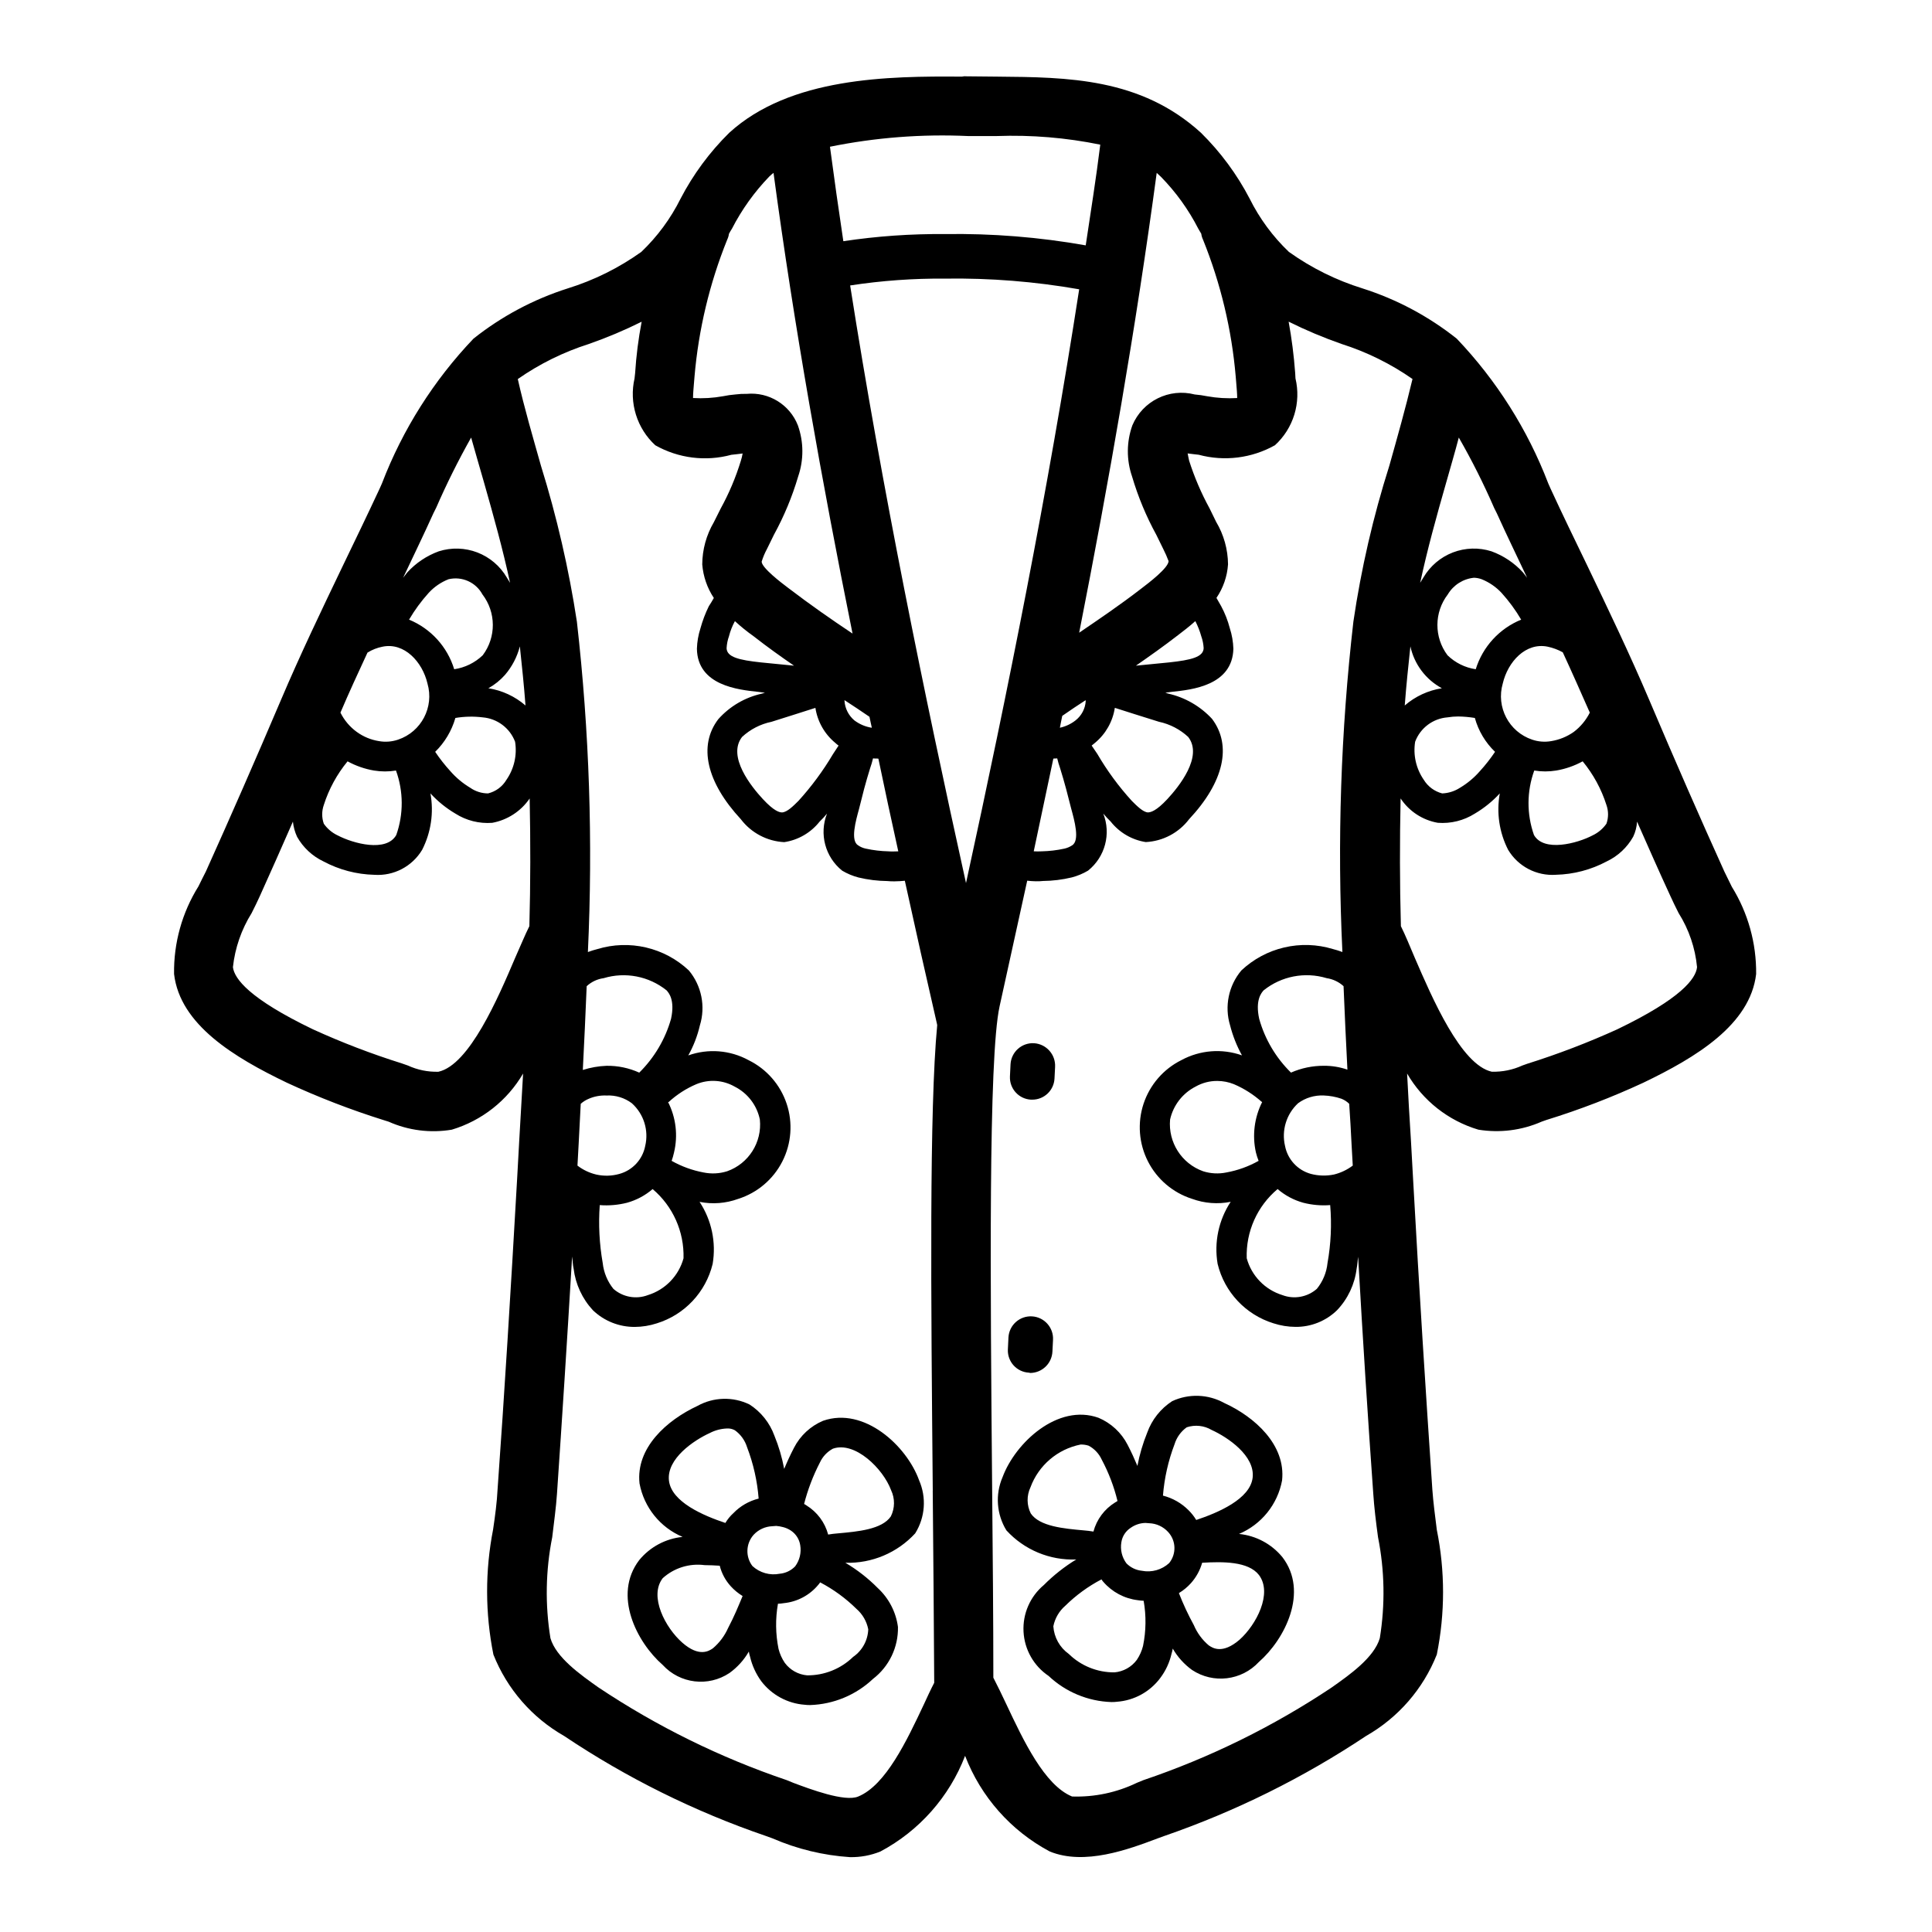
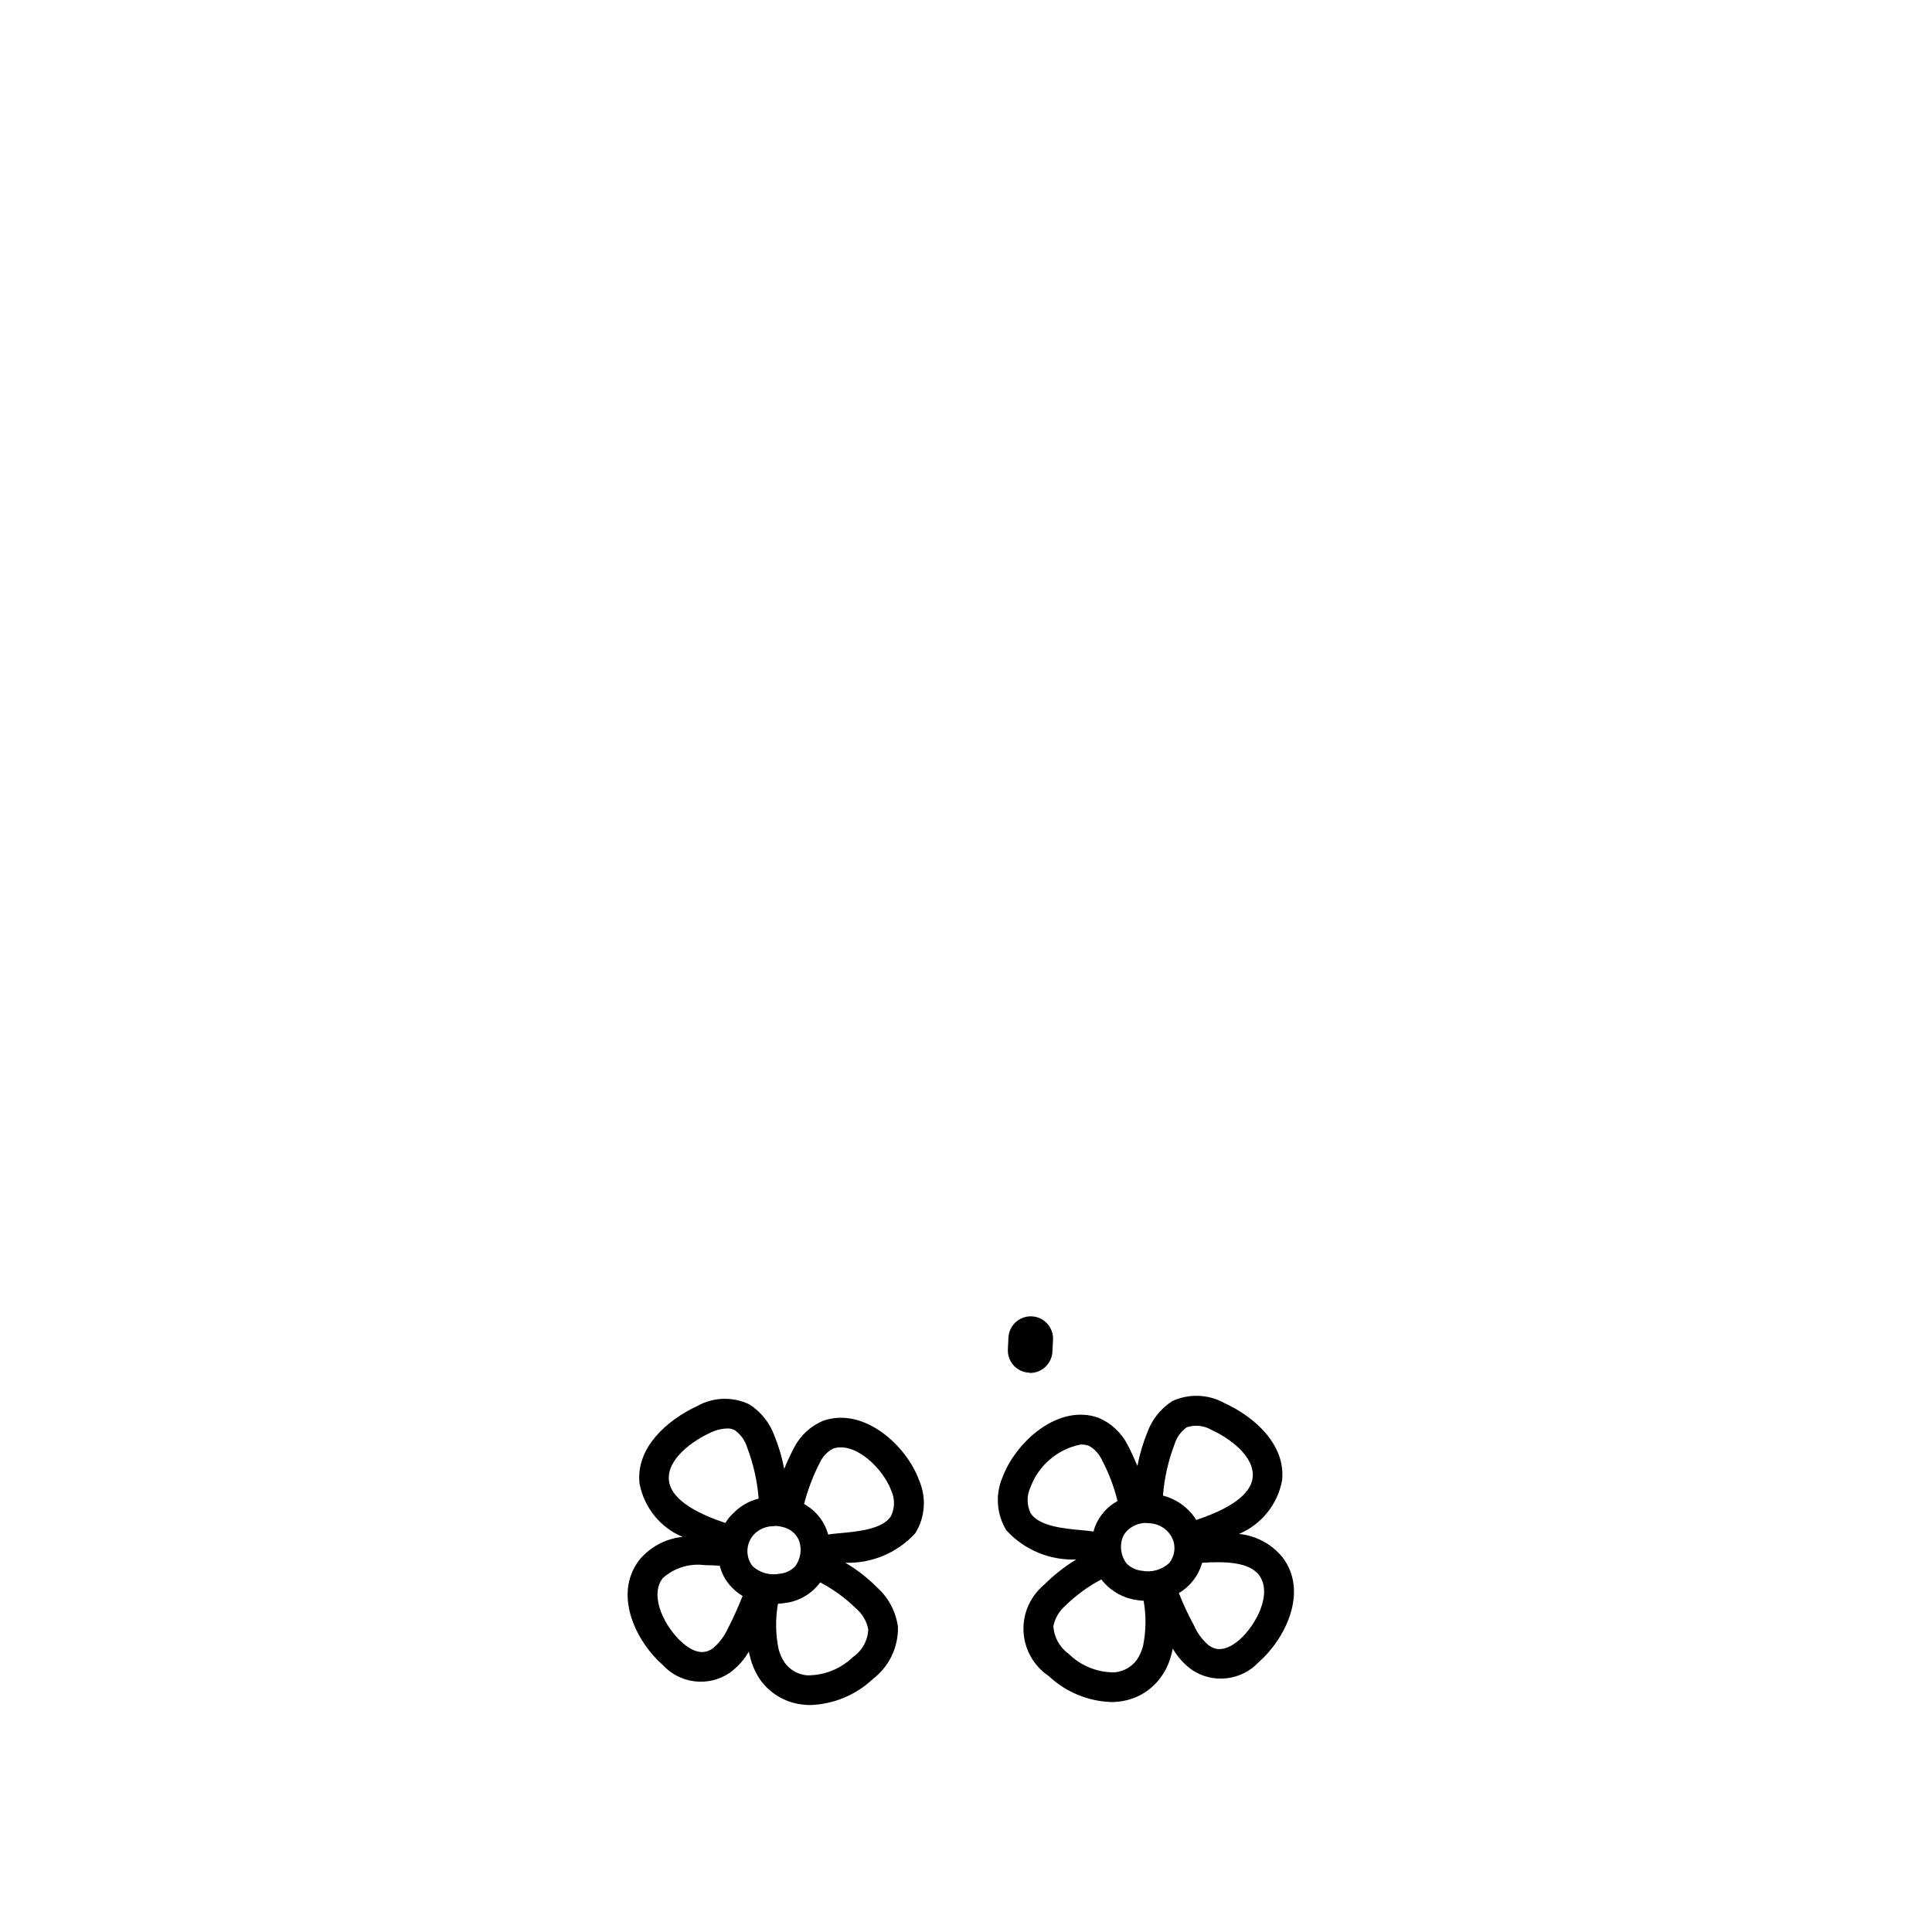
<svg xmlns="http://www.w3.org/2000/svg" fill="#000000" width="800px" height="800px" version="1.1" viewBox="144 144 512 512">
  <g>
-     <path d="m602.94 378.98c-0.707-1.418-1.34-2.754-1.969-4.016-6.375-14.09-12.91-28.969-19.918-45.5-5.117-12.043-10.863-24.008-16.375-35.504-3.305-6.848-6.613-13.617-9.762-20.469l-0.629-1.418 0.004 0.004c-5.469-14.258-13.707-27.285-24.246-38.336-7.438-5.914-15.895-10.422-24.953-13.305-6.981-2.164-13.574-5.434-19.523-9.684-4.254-4.059-7.769-8.828-10.391-14.09-3.363-6.465-7.719-12.359-12.91-17.477-15.98-14.562-35.344-14.719-54.004-14.879-2.676 0-5.352-0.078-8.031-0.078h0.004c-0.445-0.051-0.898-0.023-1.34 0.078-19.523-0.156-45.5 0.156-61.637 14.879-5.191 5.117-9.547 11.012-12.91 17.477-2.621 5.262-6.137 10.031-10.391 14.09-5.949 4.25-12.539 7.519-19.523 9.684-9.055 2.883-17.512 7.391-24.953 13.305-10.535 11.051-18.777 24.078-24.246 38.336l-0.629 1.418c-3.227 6.926-6.535 13.777-9.84 20.625-5.512 11.492-11.18 23.301-16.297 35.344-6.769 15.902-13.461 31.172-19.914 45.5-0.629 1.18-1.258 2.519-1.969 3.938-4.34 6.957-6.582 15.02-6.457 23.223 1.574 13.461 15.98 22.121 29.914 28.812 8.332 3.856 16.906 7.168 25.664 9.918l1.258 0.395v-0.004c5.258 2.348 11.094 3.086 16.77 2.129 7.953-2.391 14.707-7.707 18.891-14.879-0.316 5.984-0.707 11.887-1.023 17.789l-0.551 9.996c-1.73 30.387-3.387 57.309-5.195 82.5-0.156 3.227-0.629 6.848-1.18 10.547v0.004c-2.141 10.945-2.113 22.203 0.078 33.141 3.613 9.109 10.219 16.719 18.734 21.57 16.613 11.133 34.609 20.051 53.531 26.527l1.73 0.629c6.488 2.816 13.414 4.496 20.469 4.961 2.777 0.059 5.535-0.449 8.109-1.496 10.285-5.477 18.25-14.477 22.434-25.348 4.184 10.871 12.152 19.871 22.438 25.348 9.211 3.777 20.859-0.551 28.574-3.465l1.73-0.629c18.902-6.527 36.891-15.441 53.531-26.527 8.516-4.852 15.125-12.461 18.734-21.57 2.207-10.91 2.207-22.152 0-33.062-0.473-3.777-0.945-7.32-1.18-10.629-1.73-25.504-3.465-52.508-5.117-82.5l-0.551-9.918c-0.395-5.902-0.707-11.887-1.023-17.871v0.004c4.168 7.188 10.926 12.512 18.891 14.879 5.68 0.922 11.504 0.184 16.77-2.129l1.34-0.473v0.004c8.738-2.703 17.285-5.992 25.582-9.84 13.934-6.691 28.34-15.352 29.914-28.812 0.09-8.172-2.152-16.199-6.457-23.145zm-33.219-16.688c-0.922 1.316-2.168 2.375-3.621 3.07-4.172 2.203-12.988 4.488-15.586-0.078v-0.004c-1.949-5.531-1.922-11.566 0.078-17.082 1.93 0.316 3.898 0.316 5.824 0 2.457-0.418 4.824-1.242 7.008-2.438 2.816 3.422 4.953 7.348 6.297 11.57 0.57 1.605 0.57 3.356 0 4.961zm-15.586-46.918c1.406 0.297 2.758 0.801 4.016 1.496 2.441 5.273 4.801 10.629 7.164 15.98-1.004 2.008-2.461 3.762-4.254 5.117-1.781 1.254-3.828 2.09-5.981 2.438-1.688 0.297-3.418 0.16-5.039-0.391-6.164-2.07-9.605-8.633-7.793-14.879 1.34-5.746 6.062-10.941 11.887-9.762zm-35.109 25.191c1.363-3.637 4.707-6.156 8.582-6.457 0.934-0.156 1.883-0.234 2.832-0.234 1.477 0.02 2.953 0.152 4.41 0.391 0.945 3.418 2.793 6.519 5.352 8.977-1.211 1.801-2.551 3.512-4.016 5.117-1.512 1.738-3.293 3.227-5.273 4.406-1.41 0.914-3.043 1.434-4.723 1.496-2.039-0.523-3.789-1.824-4.883-3.621-2.027-2.938-2.848-6.547-2.281-10.074zm-2.754-9.605c0.395-5.273 0.945-10.469 1.496-15.664 1.027 4.738 4.074 8.793 8.344 11.098-3.644 0.57-7.055 2.152-9.84 4.566zm18.812-9.605c-2.82-0.418-5.434-1.711-7.477-3.699-3.602-4.785-3.57-11.387 0.078-16.137 1.48-2.484 4.051-4.121 6.926-4.41 0.699 0.02 1.391 0.152 2.047 0.395 2.004 0.809 3.805 2.043 5.273 3.621 1.969 2.18 3.711 4.555 5.195 7.086-5.777 2.356-10.199 7.18-12.043 13.145zm-7.793-49.594c1.102-3.938 2.281-7.871 3.305-11.809v0.004c3.469 6.039 6.594 12.266 9.371 18.656l0.707 1.418c2.598 5.746 5.352 11.414 8.031 17.082-0.395-0.473-0.707-0.945-1.102-1.418h-0.004c-2.289-2.508-5.152-4.426-8.344-5.59-3.344-1.062-6.953-0.957-10.227 0.301-3.277 1.262-6.027 3.598-7.801 6.625-0.316 0.473-0.551 0.945-0.867 1.418 1.891-8.816 4.332-17.633 6.93-26.688zm-75.648-80.922c3.981 4.062 7.328 8.707 9.918 13.773 0.234 0.473 0.551 0.867 0.789 1.34h-0.004c0.074 0.547 0.234 1.078 0.473 1.574 4.676 11.598 7.598 23.828 8.66 36.289l0.156 1.891c0.078 0.945 0.234 2.676 0.234 3.777h0.004c-2.66 0.156-5.328 0-7.953-0.473-1.09-0.223-2.195-0.379-3.305-0.473-6.777-1.75-13.816 1.734-16.531 8.188-1.562 4.375-1.59 9.148-0.078 13.539 1.59 5.387 3.754 10.586 6.453 15.512l1.812 3.699c0.535 1.047 1.008 2.121 1.418 3.227-0.078 1.812-5.117 5.668-7.398 7.398-5.512 4.25-10.863 7.871-16.297 11.57 7.871-39.988 15.035-80.844 20.547-121.86 0.312 0.316 0.707 0.633 1.102 1.027zm-6.613 129.57c3.621-2.519 7.32-5.117 11.18-8.109 1.34-1.023 2.992-2.281 4.566-3.699h-0.004c0.66 1.281 1.188 2.625 1.574 4.012 0.363 1.016 0.574 2.074 0.633 3.152-0.078 2.363-3.305 3.148-9.133 3.777zm6.141 14.879v-0.004c2.887 0.621 5.551 2.008 7.715 4.016 4.016 5.195-2.519 13.227-5.512 16.453-2.992 3.227-4.488 3.543-5.195 3.543-1.258-0.078-2.914-1.73-4.25-3.07-3.473-3.812-6.535-7.984-9.133-12.438l-1.496-2.203c0.316-0.234 0.551-0.473 0.867-0.707v-0.004c2.84-2.34 4.719-5.648 5.273-9.289 1.812 0.551 3.621 1.18 5.434 1.73zm-22.121-0.395c-1.223 0.965-2.648 1.637-4.172 1.965 0.234-1.102 0.395-2.125 0.629-3.148 2.125-1.496 4.172-2.832 6.219-4.172-0.078 0.078 0 0.156 0 0.234v0.004c-0.117 2.008-1.094 3.871-2.676 5.117zm-0.945 33.141c-0.625 0.41-1.316 0.703-2.047 0.863-1.965 0.43-3.969 0.668-5.984 0.711-0.707 0.039-1.414 0.039-2.125 0 1.73-8.109 3.465-16.375 5.195-24.562 0.316-0.078 0.707 0 1.023-0.078 0.219 0.906 0.48 1.801 0.789 2.676 0.551 1.812 1.102 3.621 1.574 5.434l1.34 5.195c0.863 3.148 2.359 8.5 0.234 9.762zm-27.551-187.98h7.559-0.004c9.219-0.336 18.441 0.43 27.473 2.281-1.102 8.895-2.519 17.789-3.856 26.688-12.312-2.184-24.809-3.184-37.312-2.992-9.012-0.078-18.012 0.551-26.922 1.891-1.258-8.344-2.441-16.766-3.543-25.031v-0.004c12.039-2.445 24.332-3.398 36.605-2.832zm-72.66 65.652 0.156-1.891c1.066-12.461 3.984-24.691 8.66-36.289 0.238-0.496 0.398-1.027 0.473-1.574 0.234-0.473 0.551-0.945 0.789-1.34 2.609-5.078 5.949-9.746 9.918-13.852 0.348-0.336 0.719-0.652 1.102-0.945 5.434 40.461 12.832 81.867 20.941 122.09-5.668-3.777-11.098-7.559-17.082-12.121-1.891-1.418-6.926-5.273-7.008-6.926v-0.004c0.359-1.172 0.832-2.305 1.418-3.383l1.812-3.699h-0.004c2.703-4.926 4.867-10.125 6.457-15.512 1.504-4.391 1.477-9.164-0.082-13.539-2.152-5.484-7.672-8.887-13.539-8.344-1-0.023-2 0.027-2.992 0.156-1.109 0.086-2.215 0.246-3.305 0.473-2.621 0.473-5.293 0.633-7.949 0.473 0-1.102 0.156-2.832 0.234-3.777zm42.508 89.191c-1.52-1.285-2.457-3.133-2.598-5.117v-0.234c2.203 1.418 4.41 2.914 6.613 4.41 0.234 1.023 0.395 1.969 0.629 2.914v-0.008c-1.688-0.258-3.281-0.934-4.644-1.965zm4.961 10.078c0.473 0.078 0.945 0 1.418 0.078 1.73 8.266 3.465 16.453 5.273 24.562-0.789 0-1.574 0.078-2.598 0v-0.004c-2.012-0.043-4.016-0.281-5.984-0.711-0.734-0.145-1.43-0.441-2.047-0.863-2.125-1.258-0.629-6.535 0.234-9.684l1.34-5.273c0.473-1.812 1.023-3.621 1.574-5.434 0.312-0.875 0.574-1.77 0.789-2.676zm-20.703-11.652c1.812-0.551 3.621-1.18 5.434-1.73l-0.004-0.004c0.555 3.641 2.434 6.949 5.277 9.289 0.27 0.258 0.559 0.492 0.863 0.711l-1.496 2.281c-2.617 4.418-5.676 8.559-9.129 12.359-1.34 1.34-2.992 2.992-4.328 3.07-0.707 0-2.125-0.316-5.117-3.543-2.992-3.227-9.523-11.258-5.512-16.453 2.18-2.023 4.875-3.414 7.793-4.016zm-8.977-13.777c-5.902-0.629-9.055-1.418-9.133-3.777h0.004c0.055-1.078 0.266-2.137 0.629-3.152 0.352-1.398 0.883-2.746 1.574-4.012 1.566 1.441 3.223 2.781 4.961 4.012 3.621 2.832 7.164 5.352 10.707 7.793zm-86.828-39.52 0.707-1.418 0.004 0.004c2.777-6.375 5.879-12.602 9.289-18.656 1.102 3.938 2.281 7.949 3.387 11.809 2.598 9.133 5.039 17.871 6.926 26.688-0.316-0.473-0.551-0.945-0.867-1.418v-0.004c-1.773-3.027-4.523-5.363-7.797-6.625-3.277-1.258-6.887-1.363-10.23-0.301-3.191 1.164-6.055 3.082-8.344 5.59-0.395 0.473-0.707 0.945-1.102 1.418 2.676-5.672 5.43-11.336 8.027-17.086zm5.824 54.238h0.004c2.394-0.398 4.832-0.453 7.242-0.156 3.863 0.324 7.199 2.832 8.578 6.457 0.566 3.527-0.25 7.137-2.281 10.074-1.07 1.82-2.832 3.125-4.883 3.621-1.688 0-3.34-0.523-4.723-1.496-1.98-1.18-3.758-2.668-5.273-4.406-1.465-1.605-2.805-3.316-4.016-5.117 2.531-2.481 4.375-5.57 5.356-8.977zm-12.281-26.055h0.004c1.488-2.531 3.227-4.906 5.195-7.086 1.457-1.594 3.262-2.832 5.273-3.621 3.555-0.844 7.234 0.805 8.977 4.016 3.644 4.75 3.68 11.352 0.078 16.137-2.074 1.988-4.719 3.281-7.559 3.699-1.812-5.953-6.207-10.781-11.965-13.145zm21.02 18.184h0.004c1.656-0.922 3.148-2.121 4.406-3.543 1.871-2.184 3.219-4.769 3.938-7.555 0.551 5.195 1.102 10.391 1.496 15.664-2.789-2.414-6.199-3.996-9.84-4.566zm-32.039-9.445h0.004c1.23-0.766 2.59-1.301 4.012-1.574 5.746-1.18 10.547 4.016 11.887 9.762 1.812 6.246-1.625 12.809-7.793 14.879-1.617 0.551-3.352 0.688-5.035 0.391-2.137-0.332-4.16-1.172-5.906-2.438-1.836-1.332-3.32-3.09-4.328-5.117 2.281-5.356 4.723-10.629 7.164-15.902zm-11.57 40.383c1.344-4.223 3.484-8.148 6.297-11.57 2.188 1.195 4.555 2.019 7.008 2.438 1.93 0.316 3.894 0.316 5.824 0 2 5.516 2.027 11.551 0.078 17.082-2.598 4.644-11.414 2.281-15.586 0.078v0.004c-1.449-0.695-2.699-1.754-3.621-3.07-0.566-1.605-0.566-3.356 0-4.961zm54.473 32.117c-1.18 2.363-2.363 5.273-3.777 8.422-4.488 10.547-12.121 28.34-20.309 30.148v0.004c-2.793 0.082-5.57-0.484-8.109-1.652l-1.574-0.551c-8.051-2.527-15.938-5.551-23.613-9.055-16.848-8.109-20.781-13.383-21.176-16.453 0.551-5.086 2.246-9.984 4.957-14.328 0.789-1.574 1.574-3.148 2.203-4.566 2.832-6.297 5.824-12.988 8.738-19.68v0.004c0.145 1.387 0.52 2.742 1.102 4.012 1.605 2.852 4.051 5.133 7.008 6.535 4.148 2.215 8.758 3.43 13.461 3.543 5.133 0.359 10.031-2.199 12.676-6.613 2.352-4.609 3.125-9.863 2.203-14.957 1.93 2.102 4.156 3.902 6.613 5.352 2.902 1.848 6.328 2.703 9.762 2.441 4.031-0.742 7.606-3.066 9.918-6.453 0.234 11.176 0.234 22.512-0.078 33.848zm106.9 149.57c0.156 17.789 0.316 35.266 0.395 50.934-0.945 1.812-1.812 3.699-2.754 5.746-4.488 9.523-10.078 21.41-17.398 24.402-3.543 1.496-12.754-1.969-17.16-3.621l-1.73-0.707v-0.004c-17.641-5.969-34.418-14.227-49.91-24.559-4.801-3.387-11.258-7.949-12.754-13.066v-0.004c-1.445-8.875-1.285-17.941 0.473-26.762 0.473-4.016 1.023-7.949 1.258-11.492 1.34-19.602 2.676-40.383 4.016-62.898 0.156 1.102 0.156 2.203 0.395 3.227 0.508 4.121 2.297 7.977 5.117 11.02 2.984 2.859 6.969 4.441 11.102 4.41 1.977-0.012 3.941-0.332 5.824-0.945 7.359-2.277 12.98-8.258 14.801-15.746 0.969-5.723-0.27-11.602-3.465-16.449 3.418 0.68 6.961 0.406 10.234-0.789 5.07-1.605 9.285-5.18 11.699-9.918 2.414-4.738 2.828-10.246 1.145-15.293-1.68-5.047-5.316-9.207-10.09-11.551-4.902-2.676-10.719-3.133-15.98-1.262 1.395-2.492 2.426-5.168 3.07-7.949 1.555-5.035 0.457-10.512-2.914-14.562-3.184-2.996-7.102-5.098-11.359-6.09-4.258-0.996-8.703-0.852-12.883 0.422-0.855 0.215-1.695 0.477-2.519 0.785 1.359-29.207 0.387-58.48-2.914-87.535-2.133-13.996-5.316-27.812-9.523-41.328-2.125-7.559-4.41-15.273-6.141-22.984 5.766-4.027 12.109-7.156 18.812-9.289 4.789-1.672 9.473-3.644 14.012-5.906-0.859 4.5-1.441 9.047-1.73 13.617l-0.156 1.418c-0.727 3.176-0.598 6.488 0.371 9.598s2.738 5.91 5.137 8.113c6.125 3.457 13.367 4.363 20.152 2.519 1.023-0.078 1.891-0.234 2.754-0.316l0.004 0.004c0.086 0.008 0.172-0.02 0.234-0.078-0.109 0.664-0.266 1.324-0.473 1.965-1.34 4.402-3.133 8.648-5.352 12.676l-1.812 3.621c-1.988 3.391-3.047 7.246-3.07 11.18 0.254 3.176 1.309 6.238 3.07 8.895-0.395 0.707-0.867 1.496-1.34 2.203h0.004c-0.918 1.867-1.652 3.82-2.207 5.824-0.566 1.758-0.887 3.586-0.941 5.434 0.156 9.762 11.02 10.863 16.215 11.414l1.812 0.234-0.789 0.234v0.004c-4.473 0.984-8.523 3.352-11.57 6.769-5.352 7.008-3.148 16.688 5.984 26.527h-0.004c2.754 3.613 6.957 5.832 11.492 6.062 3.699-0.555 7.051-2.496 9.367-5.43 0.699-0.672 1.355-1.383 1.969-2.129-2.113 5.375-0.488 11.5 4.016 15.117 1.352 0.805 2.809 1.414 4.328 1.809 2.504 0.602 5.066 0.918 7.637 0.945 0.629 0.062 1.258 0.09 1.891 0.078 1.023 0 1.891-0.078 2.754-0.156 2.832 12.91 5.668 25.586 8.5 37.863 0 0.156 0.078 0.234 0.078 0.395-2.121 22.355-1.648 71.637-1.176 123.36zm-69.195-87.379h0.004c0.254-0.723 0.465-1.457 0.629-2.207 1.082-4.504 0.523-9.25-1.574-13.383h0.156c2.152-1.98 4.629-3.578 7.32-4.723 3.301-1.371 7.051-1.141 10.156 0.629 3.453 1.734 5.918 4.957 6.691 8.738 0.617 6.019-2.961 11.676-8.66 13.699-2.035 0.645-4.207 0.75-6.297 0.316-2.957-0.555-5.805-1.594-8.422-3.07zm3.148 25.82h0.004c-1.277 4.652-4.84 8.332-9.449 9.758-3.113 1.18-6.625 0.543-9.129-1.652-1.582-1.961-2.566-4.34-2.836-6.848-0.891-5.066-1.156-10.223-0.785-15.352 2.43 0.188 4.879-0.027 7.242-0.629 2.496-0.695 4.805-1.93 6.769-3.621 5.379 4.551 8.391 11.301 8.188 18.344zm-3.305-63.449c-1.527 5.394-4.43 10.305-8.422 14.246-2.719-1.234-5.676-1.852-8.66-1.809-2.137 0.082-4.258 0.453-6.297 1.102 0.395-7.398 0.707-14.801 1.023-22.199 1.242-1.152 2.809-1.895 4.488-2.125 5.754-1.738 11.996-0.531 16.688 3.227 0.551 0.629 2.281 2.519 1.18 7.559zm-21.805 21.176c1.465-0.637 3.051-0.93 4.644-0.867h0.078c2.402-0.117 4.769 0.605 6.691 2.047 3.172 2.844 4.531 7.195 3.543 11.336-0.691 3.566-3.344 6.438-6.848 7.398-2.004 0.566-4.113 0.621-6.141 0.16-1.801-0.43-3.492-1.234-4.961-2.363l0.316-5.746c0.156-3.543 0.395-7.086 0.551-10.629 0.629-0.562 1.348-1.016 2.125-1.336zm69.273-215.54c8.336-1.277 16.758-1.883 25.191-1.812 11.898-0.172 23.785 0.777 35.504 2.832-8.266 53.449-18.895 106.51-29.992 157.36-11.102-50.223-22.281-104.7-30.703-158.38zm109.03 216.32 0.156 0.078h0.004c-2.086 4.137-2.672 8.867-1.656 13.383 0.191 0.75 0.426 1.488 0.711 2.207-2.644 1.488-5.516 2.527-8.504 3.07-2.062 0.434-4.207 0.324-6.219-0.316-5.691-2.043-9.285-7.676-8.738-13.699 0.84-3.777 3.324-6.981 6.769-8.738 1.754-0.992 3.734-1.508 5.75-1.492 1.508 0.004 3.008 0.297 4.406 0.863 2.676 1.145 5.144 2.715 7.32 4.644zm0.551-29.52c4.691-3.758 10.934-4.965 16.691-3.227 1.672 0.25 3.234 0.988 4.484 2.125 0.316 7.398 0.629 14.801 1.023 22.121-2-0.691-4.102-1.035-6.219-1.023-3.008-0.016-5.984 0.602-8.738 1.809-4.004-3.93-6.91-8.844-8.422-14.246-1.102-5.039 0.629-6.93 1.18-7.559zm3.699 52.664c1.965 1.691 4.277 2.926 6.773 3.621 2.336 0.602 4.754 0.816 7.16 0.629 0.434 5.129 0.195 10.289-0.707 15.352-0.254 2.512-1.238 4.894-2.832 6.848-2.508 2.195-6.016 2.832-9.133 1.652-4.609-1.426-8.172-5.106-9.445-9.758-0.242-7.051 2.777-13.816 8.184-18.344zm8.82-4.016c-3.508-0.961-6.16-3.832-6.852-7.398-0.973-4.125 0.352-8.457 3.465-11.336 1.957-1.434 4.348-2.152 6.769-2.047 1.609 0.055 3.199 0.348 4.723 0.867 0.766 0.305 1.461 0.758 2.047 1.336 0.234 3.621 0.473 7.164 0.629 10.785l0.316 5.59c-1.477 1.113-3.164 1.918-4.961 2.363-2.031 0.422-4.133 0.367-6.137-0.16zm8.344-58.805c-0.824-0.309-1.668-0.57-2.519-0.785-4.184-1.273-8.629-1.418-12.887-0.422-4.254 0.992-8.176 3.094-11.359 6.09-3.394 4.035-4.523 9.516-2.992 14.562 0.707 2.773 1.766 5.445 3.148 7.949-5.289-1.871-11.125-1.41-16.059 1.262-4.754 2.367-8.363 6.539-10.027 11.582-1.66 5.043-1.234 10.543 1.18 15.273 2.414 4.727 6.621 8.297 11.684 9.906 3.273 1.195 6.812 1.469 10.23 0.789-3.195 4.848-4.434 10.727-3.461 16.449 1.816 7.488 7.438 13.469 14.797 15.746 1.883 0.613 3.848 0.934 5.828 0.945 4.109 0.047 8.074-1.539 11.02-4.41 2.871-3.019 4.695-6.883 5.195-11.02 0.234-1.023 0.234-2.125 0.395-3.148 1.258 22.277 2.598 42.98 4.016 62.82 0.234 3.543 0.707 7.477 1.258 11.492 1.758 8.82 1.918 17.887 0.473 26.762-1.496 5.117-7.949 9.684-12.754 13.066v0.004c-15.488 10.332-32.27 18.59-49.906 24.559l-1.73 0.707-0.004 0.004c-5.344 2.574-11.23 3.816-17.16 3.621-7.32-2.992-12.91-14.879-17.398-24.402-1.18-2.519-2.363-4.961-3.465-7.086 0-15.43-0.156-32.434-0.316-49.75-0.473-53.688-1.023-114.54 1.969-128.16 2.441-11.02 4.879-22.121 7.32-33.297l0.004-0.004c0.758 0.09 1.52 0.145 2.281 0.156 0.633 0.016 1.262-0.012 1.891-0.078 2.574-0.027 5.133-0.344 7.637-0.945 1.52-0.395 2.981-1.004 4.328-1.809 4.504-3.617 6.133-9.742 4.016-15.117 0.613 0.746 1.273 1.457 1.969 2.129 2.301 2.914 5.617 4.856 9.289 5.43 4.535-0.227 8.742-2.445 11.492-6.062 9.211-9.84 11.414-19.523 6.062-26.609v0.004c-3.117-3.359-7.18-5.691-11.652-6.691l-0.707-0.234 1.812-0.234c5.195-0.551 15.98-1.652 16.215-11.414v-0.004c-0.059-1.848-0.375-3.676-0.945-5.434-0.527-2.023-1.293-3.981-2.281-5.824-0.395-0.707-0.867-1.496-1.258-2.203h-0.004c1.797-2.641 2.856-5.711 3.07-8.895-0.035-3.965-1.121-7.852-3.148-11.258l-1.73-3.543c-2.211-4.043-4.031-8.285-5.434-12.676-0.156-0.789-0.316-1.418-0.395-1.969v0.004c0.062 0.059 0.152 0.086 0.238 0.078 0.789 0.078 1.73 0.234 2.676 0.316v-0.004c6.812 1.844 14.078 0.938 20.23-2.519 2.406-2.195 4.176-5 5.133-8.113 0.953-3.113 1.059-6.43 0.301-9.598l-0.078-1.496h-0.004c-0.332-4.539-0.91-9.059-1.73-13.539 4.543 2.262 9.223 4.234 14.012 5.906 6.703 2.133 13.047 5.262 18.816 9.289-1.812 7.637-4.016 15.43-6.141 22.984-4.285 13.496-7.469 27.316-9.527 41.328-3.34 29.051-4.312 58.328-2.91 87.535zm72.895 20.469c-7.758 3.523-15.727 6.574-23.852 9.133l-1.34 0.473c-2.539 1.164-5.316 1.727-8.109 1.652-8.188-1.812-15.824-19.602-20.387-30.148-1.34-3.148-2.519-6.062-3.699-8.422-0.316-11.336-0.316-22.594-0.078-33.852 2.258 3.406 5.812 5.738 9.84 6.453 3.457 0.273 6.91-0.586 9.84-2.441 2.453-1.449 4.684-3.25 6.609-5.352-0.922 5.094-0.148 10.348 2.207 14.957 2.641 4.414 7.539 6.973 12.672 6.613 4.703-0.113 9.312-1.328 13.461-3.543 2.957-1.402 5.406-3.684 7.008-6.535 0.598-1.258 0.945-2.621 1.023-4.012 2.992 6.769 5.902 13.383 8.816 19.68 0.629 1.418 1.418 2.992 2.203 4.566v-0.004c2.727 4.328 4.398 9.238 4.883 14.328-0.316 3.07-4.254 8.344-21.098 16.453z" />
    <path d="m483.84 556.65c-2.867-3.488-7-5.695-11.492-6.141 5.941-2.508 10.23-7.828 11.414-14.168 1.023-9.445-7.242-16.848-15.352-20.547-4.254-2.344-9.371-2.516-13.777-0.473-3.055 1.984-5.379 4.914-6.609 8.344-1.156 2.848-2.027 5.801-2.598 8.816-0.789-1.891-1.652-3.777-2.598-5.59-1.648-3.223-4.383-5.758-7.715-7.164-10.785-3.856-22.043 6.613-25.426 15.742l-0.004 0.004c-1.973 4.582-1.59 9.84 1.023 14.09 4.731 5.172 11.5 7.992 18.5 7.715-3.117 1.906-6 4.18-8.578 6.769-3.637 3.047-5.633 7.621-5.383 12.359 0.246 4.738 2.707 9.082 6.641 11.73 4.508 4.254 10.414 6.715 16.609 6.926 0.5 0.016 1-0.012 1.496-0.078 4.562-0.328 8.758-2.629 11.492-6.297 1.445-1.918 2.465-4.117 2.992-6.457 0.141-0.434 0.246-0.883 0.316-1.336 1.285 2.227 3.031 4.16 5.117 5.668 5.625 3.723 13.121 2.82 17.711-2.125 6.848-5.984 13.305-18.578 6.219-27.789zm-28.574-29.914c0.555-1.809 1.688-3.383 3.227-4.488 2.203-0.73 4.613-0.473 6.613 0.711 4.328 1.969 11.492 6.848 10.863 12.594-0.629 5.746-9.289 9.367-14.957 11.258-0.57-0.949-1.258-1.824-2.047-2.598-1.867-1.875-4.207-3.207-6.769-3.859 0.371-4.66 1.406-9.246 3.07-13.617zm-38.102 18.344v-0.004c-1.09-2.172-1.117-4.727-0.078-6.926 2.156-5.836 7.195-10.129 13.301-11.336 0.723-0.016 1.441 0.09 2.129 0.316 1.527 0.82 2.742 2.121 3.461 3.699 1.844 3.457 3.246 7.133 4.172 10.941-0.195 0.148-0.406 0.281-0.629 0.395-2.828 1.742-4.887 4.504-5.746 7.715-0.867-0.156-1.73-0.234-2.598-0.316-5.195-0.473-11.652-1.023-14.012-4.488zm29.758 35.109-0.004-0.004c-0.328 1.32-0.891 2.574-1.652 3.703-1.402 1.895-3.555 3.098-5.902 3.305-4.527 0.043-8.887-1.711-12.125-4.879-2.394-1.703-3.894-4.391-4.094-7.324 0.418-2.109 1.523-4.019 3.152-5.43 2.836-2.797 6.074-5.156 9.602-7.008 0.137 0.227 0.297 0.438 0.473 0.633 2.328 2.707 5.586 4.449 9.133 4.879 0.52 0.086 1.047 0.141 1.574 0.156 0.699 3.965 0.645 8.023-0.16 11.965zm6.926-21.965c-1.949 1.797-4.641 2.559-7.242 2.047-1.551-0.16-3-0.855-4.094-1.969-1.188-1.602-1.672-3.621-1.34-5.59 0.242-1.59 1.16-2.996 2.519-3.856 1.133-0.793 2.477-1.23 3.859-1.262 0.316 0 0.629 0.078 1.023 0.078 1.891 0.074 3.672 0.895 4.957 2.285 2.152 2.289 2.289 5.816 0.316 8.266zm18.656 20.309c-4.566 3.938-7.164 2.203-8.188 1.496-1.715-1.449-3.062-3.285-3.938-5.352-1.488-2.723-2.805-5.535-3.934-8.426v-0.078c1.168-0.707 2.231-1.582 3.148-2.598 1.398-1.559 2.422-3.414 2.992-5.43 5.434-0.316 12.203-0.395 15.035 3.227 3.699 4.879-0.711 13.227-5.117 17.16z" />
    <path d="m387.56 536.26c-3.305-9.133-14.562-19.523-25.426-15.742h-0.004c-3.332 1.406-6.066 3.941-7.715 7.164-0.945 1.812-1.812 3.699-2.598 5.59-0.562-3.019-1.434-5.977-2.598-8.816-1.238-3.406-3.562-6.312-6.609-8.266-4.383-2.121-9.523-1.973-13.777 0.391-8.109 3.777-16.375 11.098-15.352 20.547 1.184 6.34 5.473 11.664 11.414 14.168-4.492 0.445-8.625 2.656-11.492 6.141-7.086 9.289-0.629 21.805 6.219 27.789 4.566 4.988 12.094 5.894 17.711 2.125 2.086-1.508 3.832-3.438 5.117-5.668 0.07 0.457 0.172 0.902 0.316 1.34 0.547 2.356 1.562 4.578 2.992 6.535 2.766 3.617 6.949 5.883 11.492 6.219 0.496 0.062 0.996 0.09 1.496 0.078 6.195-0.211 12.102-2.676 16.609-6.93 4.269-3.277 6.727-8.391 6.613-13.773-0.527-3.957-2.422-7.606-5.356-10.312-2.562-2.59-5.445-4.836-8.578-6.691 7.004 0.211 13.758-2.633 18.5-7.793 2.652-4.238 3.035-9.516 1.023-14.094zm-66.285 0.082c-0.629-5.746 6.535-10.629 10.863-12.594v-0.004c1.395-0.715 2.926-1.117 4.488-1.18 0.738-0.051 1.477 0.113 2.125 0.473 1.539 1.102 2.672 2.68 3.227 4.484 1.672 4.371 2.707 8.957 3.07 13.621-2.547 0.629-4.867 1.965-6.691 3.856-0.836 0.754-1.551 1.629-2.125 2.598-5.668-1.887-14.328-5.508-14.957-11.254zm15.664 39.125 0.004-0.004c-0.918 2.066-2.293 3.894-4.016 5.356-1.023 0.707-3.621 2.441-8.109-1.496-4.488-3.938-8.895-12.281-5.195-17.082 3.012-2.727 7.07-3.992 11.102-3.465 1.34 0 2.676 0.078 4.016 0.156h-0.004c0.508 2.023 1.508 3.891 2.914 5.434 0.918 1.012 1.98 1.887 3.148 2.598-1.18 2.832-2.203 5.352-3.856 8.5zm6.453-16.453 0.004-0.004c-1.879-2.477-1.746-5.938 0.316-8.266 1.285-1.387 3.066-2.207 4.957-2.281 0.395 0 0.707-0.078 1.023-0.078 0.613 0.047 1.219 0.152 1.812 0.312 0.758 0.188 1.477 0.508 2.125 0.945 1.316 0.891 2.203 2.289 2.441 3.859 0.332 1.965-0.152 3.984-1.34 5.59-1.082 1.125-2.535 1.824-4.094 1.965-2.602 0.516-5.293-0.246-7.242-2.047zm27.551 11.336 0.004-0.004c1.629 1.41 2.734 3.32 3.148 5.434-0.102 2.938-1.59 5.652-4.012 7.32-3.266 3.172-7.652 4.926-12.203 4.883-2.352-0.211-4.5-1.414-5.902-3.309-0.762-1.129-1.324-2.379-1.656-3.699-0.801-3.945-0.855-8.004-0.156-11.965 0.527-0.02 1.055-0.07 1.574-0.16 3.57-0.359 6.852-2.113 9.133-4.879 0.176-0.195 0.332-0.406 0.473-0.629 3.527 1.848 6.766 4.211 9.602 7.004zm9.133-24.48c-2.363 3.465-8.816 4.016-14.012 4.488-0.867 0.078-1.73 0.156-2.598 0.316l0.004-0.008c-0.859-3.211-2.918-5.969-5.746-7.715-0.234-0.156-0.395-0.234-0.629-0.395v0.004c0.977-3.793 2.375-7.465 4.172-10.945 0.715-1.578 1.934-2.879 3.461-3.699 5.824-2.047 13.305 5.273 15.43 11.02v0.004c1.039 2.195 1.012 4.75-0.078 6.926z" />
-     <path d="m423.61 426.76-0.156 3.07c-0.16 3.141-2.758 5.602-5.902 5.59h-0.316c-3.234-0.16-5.731-2.902-5.59-6.141l0.156-3.227c0.082-1.566 0.785-3.035 1.953-4.086 1.164-1.047 2.703-1.59 4.269-1.504 3.273 0.207 5.769 3.019 5.586 6.297z" />
    <path d="m423.06 499.11-0.156 3.07c-0.152 3.16-2.742 5.648-5.902 5.668-0.078 0-0.156-0.078-0.316-0.078-3.234-0.16-5.731-2.902-5.59-6.141l0.156-3.227c0.094-1.566 0.809-3.031 1.98-4.07 1.176-1.043 2.715-1.574 4.281-1.48 3.258 0.195 5.742 3 5.547 6.258z" />
  </g>
</svg>